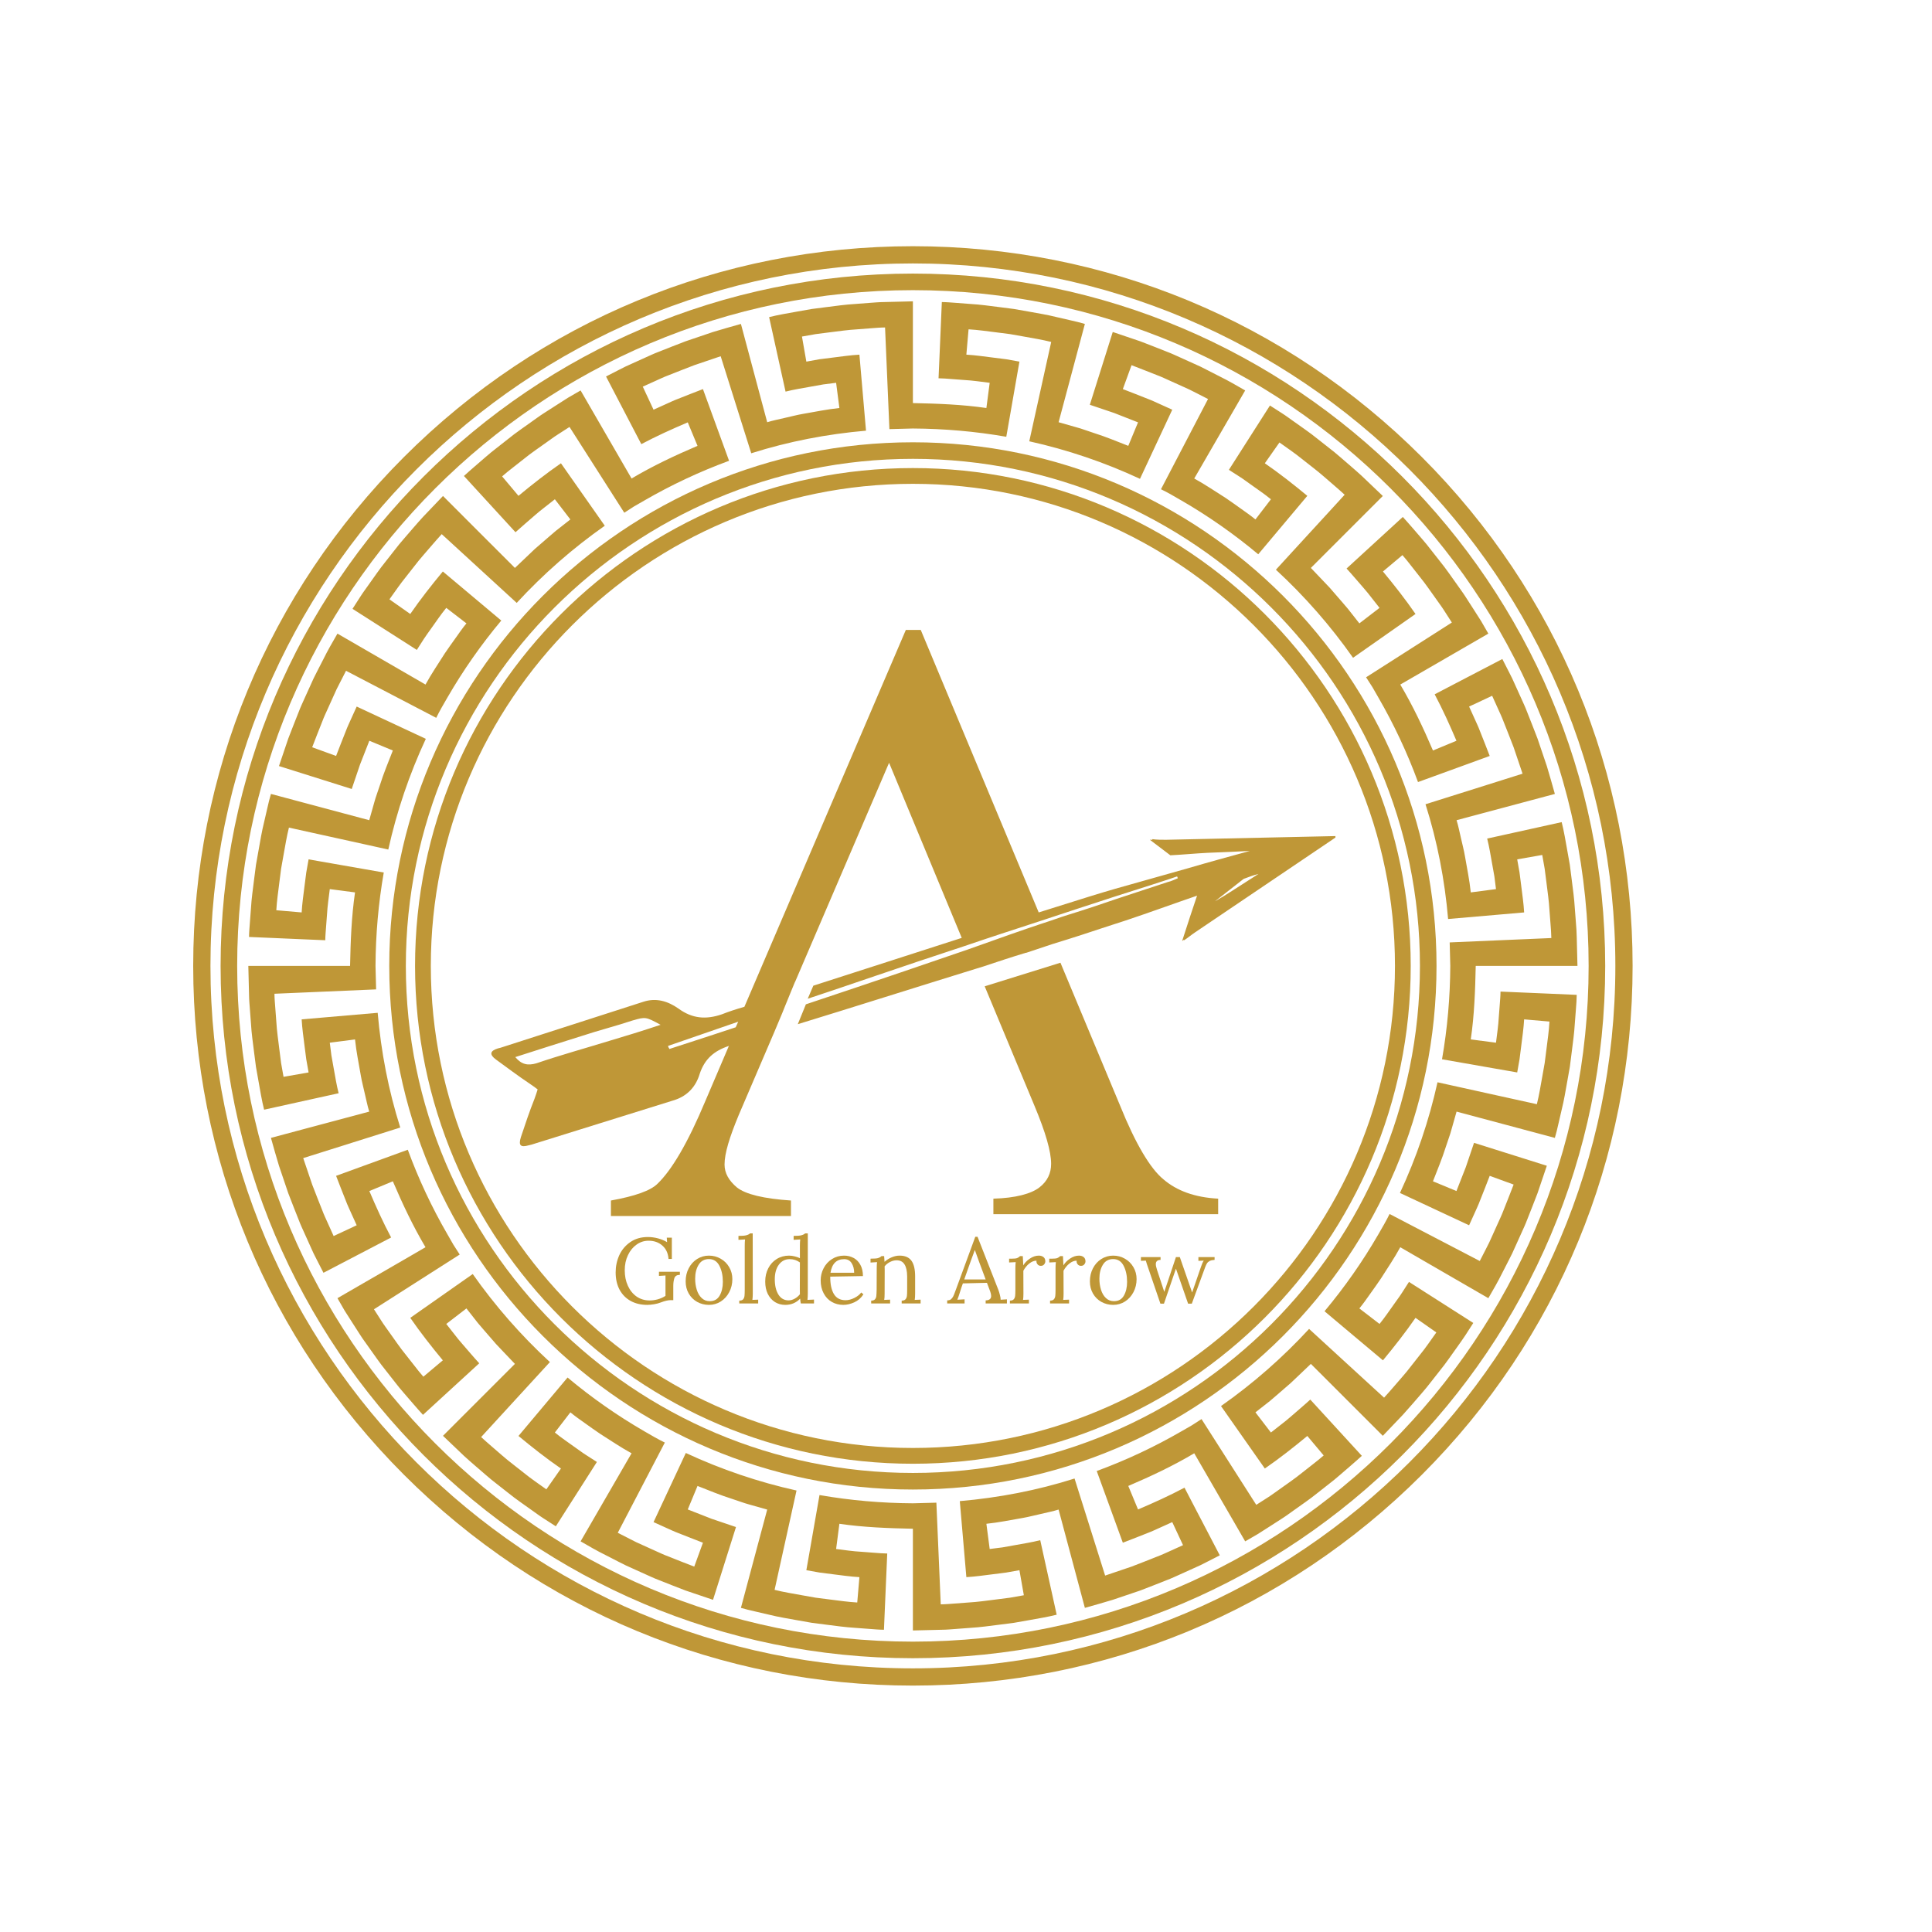
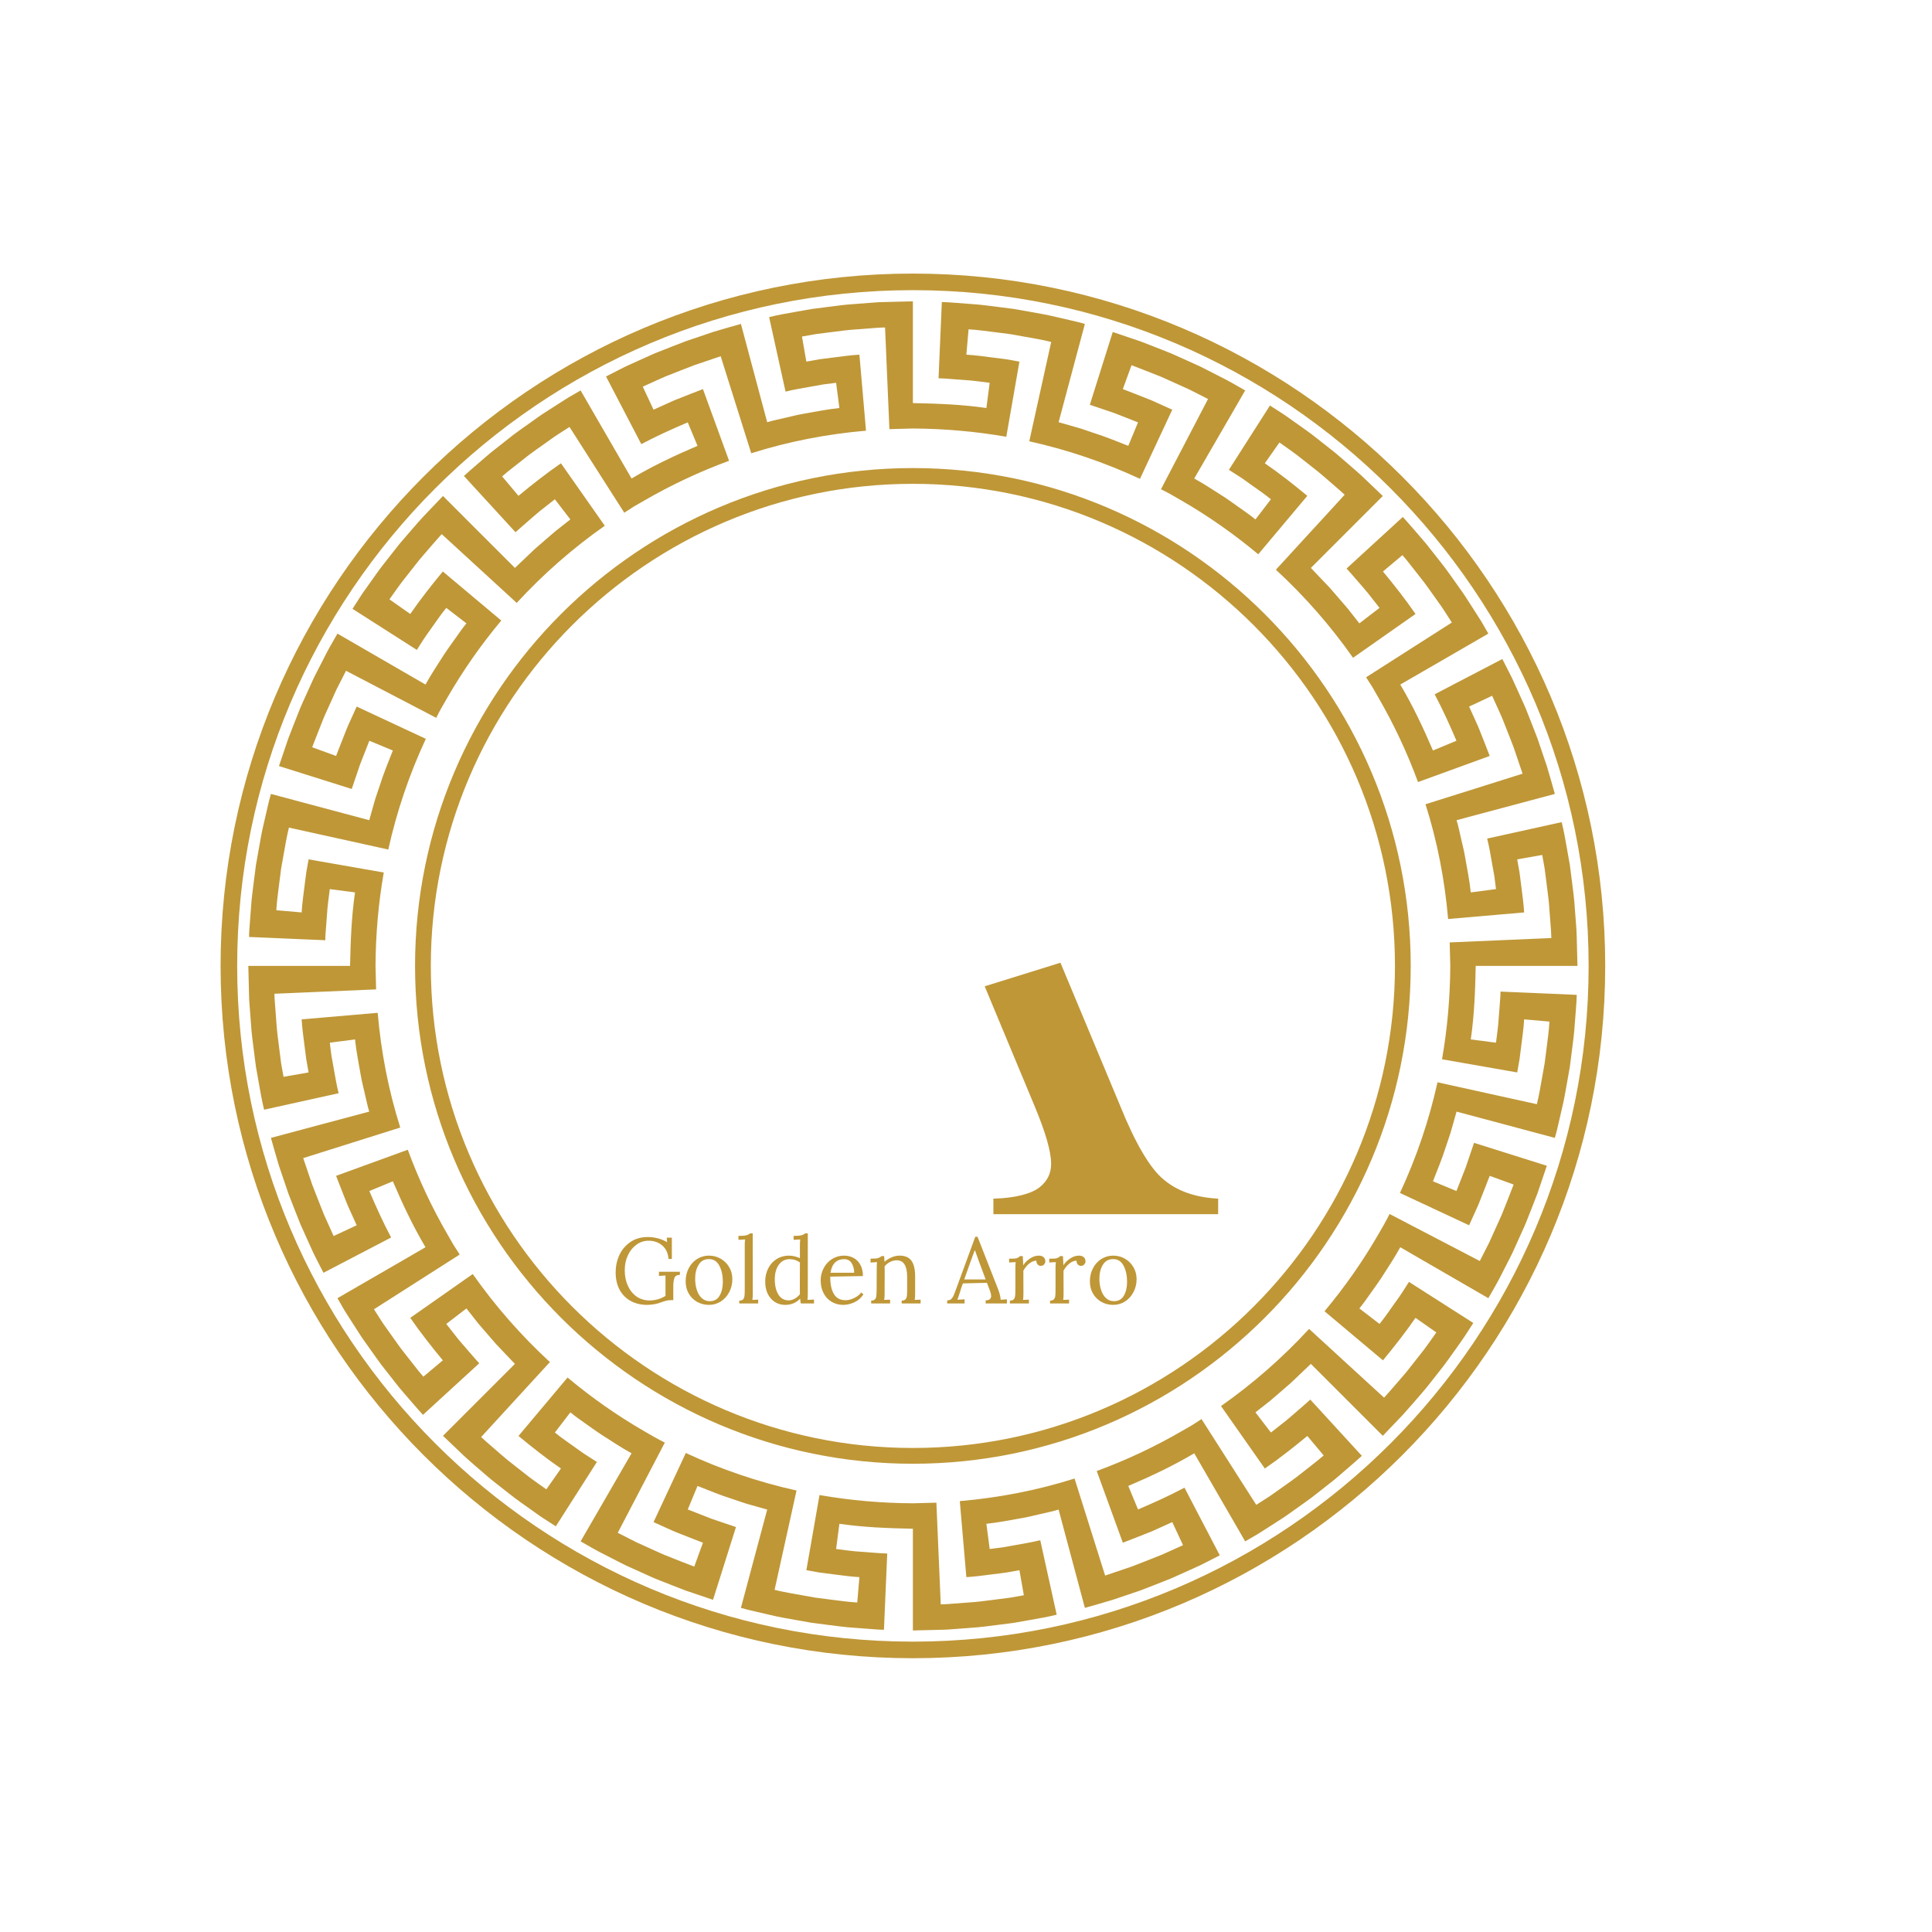
<svg xmlns="http://www.w3.org/2000/svg" width="500" zoomAndPan="magnify" viewBox="0 0 375 375" height="500" preserveAspectRatio="xMidYMid meet" version="1.0">
  <defs>
    <g />
    <clipPath id="52fbaa4a9e">
-       <path d="M 37.5 47.789 L 316.883 47.789 L 316.883 327.172 L 37.5 327.172 Z M 37.5 47.789 " clip-rule="nonzero" />
-     </clipPath>
+       </clipPath>
    <clipPath id="32881e933a">
      <path d="M 95 122.262 L 259.207 122.262 L 259.207 236.262 L 95 236.262 Z M 95 122.262 " clip-rule="nonzero" />
    </clipPath>
  </defs>
  <path fill="#bf9737" d="M 296.18 192.676 L 291.246 192.465 C 291.246 193.297 291.164 194.121 291.105 194.949 L 290.914 197.434 C 290.824 199.094 290.578 200.738 290.371 202.387 L 285.477 201.75 C 286.168 197.027 286.336 192.25 286.438 187.48 L 306.184 187.48 L 306.043 181.863 C 306.035 180.926 305.953 179.992 305.883 179.059 L 305.668 176.25 C 305.562 174.383 305.289 172.523 305.059 170.66 L 304.703 167.867 L 304.211 165.098 C 303.879 163.25 303.582 161.398 303.121 159.574 L 293.484 161.703 L 288.66 162.766 C 289.07 164.375 289.324 166.02 289.621 167.652 L 290.059 170.105 L 290.371 172.574 L 285.477 173.215 C 285.234 170.84 284.742 168.508 284.34 166.16 C 284.145 164.984 283.824 163.832 283.57 162.668 C 283.289 161.512 283.078 160.336 282.719 159.199 L 301.797 154.102 C 301.281 152.297 300.793 150.484 300.238 148.691 L 298.43 143.352 C 297.766 141.598 297.062 139.855 296.379 138.109 C 296.047 137.23 295.641 136.383 295.258 135.523 L 294.098 132.961 L 293.516 131.68 C 293.316 131.258 293.094 130.84 292.883 130.422 L 291.602 127.914 L 282.844 132.48 L 278.469 134.766 C 280.027 137.699 281.395 140.727 282.695 143.781 L 278.137 145.672 C 276.262 141.297 274.23 136.973 271.793 132.871 L 276.066 130.402 L 288.887 122.984 L 287.48 120.547 L 285.965 118.176 L 284.441 115.809 C 283.938 115.016 283.367 114.27 282.836 113.5 C 281.738 111.98 280.695 110.414 279.508 108.961 L 277.77 106.754 C 277.191 106.012 276.613 105.273 275.992 104.574 C 274.758 103.16 273.551 101.723 272.285 100.34 L 265.008 107.012 L 261.367 110.352 C 262.492 111.574 263.555 112.852 264.648 114.098 C 265.207 114.719 265.715 115.375 266.227 116.031 L 267.766 117.988 L 263.852 120.996 L 261.641 118.184 C 260.879 117.266 260.082 116.379 259.305 115.473 L 258.137 114.121 L 256.906 112.824 L 254.438 110.234 L 268.402 96.27 L 264.332 92.387 C 262.953 91.121 261.512 89.918 260.098 88.684 C 259.398 88.059 258.66 87.48 257.922 86.906 L 255.711 85.164 C 254.258 83.977 252.695 82.938 251.172 81.84 C 250.402 81.305 249.656 80.734 248.863 80.23 L 246.496 78.711 L 241.184 87.031 L 238.527 91.195 L 240.625 92.539 C 241.328 92.98 241.984 93.492 242.668 93.965 C 244.012 94.941 245.402 95.852 246.684 96.91 L 243.68 100.824 C 242.754 100.066 241.781 99.383 240.805 98.695 C 239.828 98.016 238.875 97.297 237.879 96.641 C 235.863 95.371 233.895 94.02 231.801 92.879 L 230.883 94.469 L 231.801 92.879 L 234.273 88.609 L 234.273 88.605 L 236.742 84.336 L 239.219 80.059 L 241.688 75.785 C 240.066 74.848 238.445 73.902 236.758 73.074 L 234.25 71.793 C 233.832 71.578 233.418 71.359 232.996 71.156 L 231.711 70.574 L 229.148 69.414 C 228.289 69.035 227.445 68.625 226.566 68.297 C 224.816 67.609 223.074 66.91 221.32 66.246 L 215.984 64.438 L 211.535 78.566 L 216.254 80.16 L 220.891 81.98 L 219 86.539 C 216.781 85.672 214.582 84.754 212.309 84.039 L 210.613 83.465 C 210.055 83.266 209.488 83.082 208.91 82.93 L 205.473 81.953 L 210.574 62.875 C 209.676 62.605 208.758 62.391 207.844 62.184 L 205.102 61.551 C 203.277 61.094 201.422 60.797 199.578 60.461 L 196.805 59.973 L 194.012 59.613 C 192.152 59.383 190.293 59.109 188.422 59.004 L 185.617 58.789 C 184.684 58.723 183.746 58.637 182.809 58.629 L 182.598 63.562 L 182.387 68.492 L 182.172 73.426 C 183.008 73.43 183.832 73.508 184.664 73.57 L 187.148 73.758 C 188.805 73.848 190.449 74.098 192.098 74.301 L 191.457 79.195 C 186.738 78.508 181.961 78.336 177.191 78.238 L 177.191 58.488 L 171.574 58.629 C 170.637 58.637 169.703 58.723 168.77 58.789 L 165.965 59.004 C 164.09 59.109 162.234 59.383 160.371 59.613 L 157.582 59.973 L 154.809 60.461 C 152.965 60.797 151.109 61.094 149.285 61.551 L 151.41 71.191 L 152.477 76.012 C 154.086 75.602 155.73 75.348 157.363 75.051 L 159.816 74.613 L 162.289 74.301 L 162.926 79.195 C 160.555 79.441 158.219 79.93 155.871 80.332 C 154.691 80.527 153.543 80.852 152.379 81.102 C 151.223 81.387 150.051 81.598 148.914 81.953 L 147.637 77.184 L 143.812 62.875 C 142.008 63.395 140.191 63.879 138.398 64.438 L 133.066 66.246 C 131.309 66.91 129.566 67.609 127.82 68.297 C 126.941 68.625 126.094 69.035 125.238 69.414 L 122.672 70.574 L 121.391 71.156 C 120.965 71.359 120.551 71.578 120.133 71.793 L 117.629 73.074 L 124.477 86.207 C 127.41 84.648 130.441 83.281 133.496 81.98 L 135.387 86.539 C 131.004 88.41 126.684 90.441 122.586 92.879 L 125.059 97.152 C 130.309 94.117 135.816 91.531 141.512 89.438 L 136.441 75.523 C 134.824 76.137 133.215 76.785 131.602 77.418 C 130.789 77.719 130.012 78.098 129.219 78.453 L 126.852 79.523 L 124.762 75.047 L 127.227 73.934 C 128.051 73.566 128.867 73.172 129.711 72.855 C 131.391 72.199 133.066 71.523 134.754 70.883 L 139.883 69.145 L 144.332 83.273 L 145.816 87.98 C 153.039 85.688 160.527 84.25 168.09 83.594 L 166.812 68.84 C 165.086 68.934 163.367 69.195 161.648 69.406 L 159.07 69.73 L 156.512 70.191 L 155.66 65.324 L 158.324 64.852 L 161.012 64.508 C 162.801 64.289 164.586 64.023 166.391 63.922 L 169.086 63.715 C 169.988 63.648 170.883 63.566 171.789 63.562 L 172.633 83.293 L 177.191 83.172 C 183.277 83.207 189.344 83.734 195.32 84.777 L 196.172 79.914 L 197.02 75.051 L 197.871 70.191 L 195.312 69.73 L 192.734 69.406 C 191.016 69.195 189.301 68.934 187.57 68.84 L 187.996 63.922 C 189.797 64.023 191.586 64.289 193.375 64.508 L 196.059 64.852 L 198.727 65.324 C 200.5 65.648 202.285 65.93 204.039 66.371 L 202.973 71.191 L 201.91 76.012 L 200.844 80.836 L 199.781 85.656 C 207.18 87.293 214.395 89.742 221.27 92.941 L 227.535 79.523 L 225.168 78.453 C 224.375 78.098 223.598 77.719 222.781 77.418 C 221.172 76.785 219.562 76.137 217.941 75.523 L 219.633 70.883 C 221.32 71.523 222.992 72.199 224.672 72.855 C 225.52 73.172 226.332 73.566 227.156 73.934 L 229.625 75.047 L 230.859 75.609 C 231.266 75.801 231.664 76.016 232.066 76.215 L 234.477 77.449 L 225.344 94.961 C 226.711 95.621 228.016 96.395 229.328 97.156 L 229.328 97.152 C 234.578 100.191 239.566 103.688 244.223 107.586 L 253.75 96.242 C 251.082 94.035 248.355 91.891 245.504 89.922 L 248.34 85.883 C 249.801 86.938 251.305 87.934 252.703 89.078 L 254.832 90.75 C 255.539 91.309 256.25 91.863 256.926 92.465 C 258.281 93.652 259.668 94.809 260.996 96.027 L 257.664 99.668 L 254.324 103.305 L 250.988 106.941 L 247.652 110.582 C 253.234 115.727 258.266 121.469 262.625 127.676 L 274.75 119.172 C 272.781 116.316 270.637 113.59 268.43 110.926 L 272.211 107.75 C 272.812 108.422 273.367 109.133 273.922 109.844 L 275.594 111.973 C 276.738 113.367 277.734 114.875 278.793 116.332 C 279.309 117.074 279.859 117.793 280.34 118.555 L 281.801 120.832 L 265.156 131.461 L 266.387 133.375 L 267.52 135.348 C 270.559 140.598 273.145 146.105 275.234 151.797 L 279.875 150.109 L 284.512 148.422 L 289.152 146.73 C 288.539 145.113 287.891 143.504 287.254 141.891 C 286.957 141.078 286.574 140.301 286.223 139.508 L 285.152 137.141 L 289.625 135.051 L 290.738 137.516 C 291.105 138.34 291.5 139.152 291.816 140 C 292.477 141.68 293.152 143.355 293.793 145.043 L 295.527 150.172 L 290.816 151.656 L 286.109 153.141 L 281.402 154.621 L 276.691 156.105 C 278.988 163.332 280.426 170.816 281.078 178.379 L 295.836 177.102 C 295.738 175.371 295.48 173.656 295.27 171.938 L 294.941 169.359 L 294.488 166.801 L 299.348 165.949 L 299.82 168.617 L 300.164 171.297 C 300.387 173.09 300.652 174.875 300.75 176.676 L 300.957 179.375 C 301.023 180.273 301.105 181.176 301.113 182.074 L 281.383 182.922 L 281.5 187.48 C 281.469 193.566 280.938 199.633 279.895 205.605 L 289.621 207.309 L 294.488 208.16 L 294.941 205.602 L 295.27 203.027 C 295.48 201.305 295.738 199.59 295.836 197.859 L 300.75 198.285 C 300.652 200.086 300.387 201.875 300.164 203.664 L 299.82 206.348 L 299.348 209.012 C 299.027 210.789 298.742 212.574 298.305 214.324 L 293.484 213.262 L 288.66 212.199 L 283.84 211.133 L 279.02 210.07 C 277.379 217.469 274.93 224.684 271.73 231.555 L 285.152 237.824 L 286.223 235.457 C 286.574 234.664 286.957 233.883 287.254 233.07 C 287.891 231.457 288.539 229.852 289.152 228.23 L 293.793 229.922 C 293.152 231.609 292.477 233.281 291.816 234.961 C 291.5 235.809 291.105 236.621 290.738 237.445 L 289.625 239.914 L 289.066 241.145 C 288.871 241.551 288.66 241.953 288.457 242.355 L 287.223 244.762 L 269.715 235.633 C 269.051 237 268.277 238.301 267.52 239.617 C 264.48 244.867 260.984 249.855 257.09 254.512 L 260.867 257.688 L 268.43 264.039 C 270.637 261.371 272.781 258.645 274.75 255.793 L 278.793 258.625 C 277.734 260.09 276.738 261.598 275.594 262.992 L 273.922 265.117 C 273.367 265.832 272.812 266.543 272.211 267.215 C 271.023 268.57 269.867 269.957 268.648 271.285 L 261.367 264.613 L 254.094 257.941 C 248.949 263.523 243.207 268.555 236.996 272.914 L 245.504 285.039 C 248.355 283.074 251.082 280.926 253.75 278.719 L 256.926 282.5 C 256.25 283.102 255.539 283.652 254.832 284.211 L 252.703 285.883 C 251.305 287.027 249.801 288.023 248.34 289.082 C 247.598 289.594 246.883 290.145 246.121 290.629 L 243.84 292.09 L 233.215 275.445 L 231.301 276.676 L 229.328 277.809 L 231.754 282.008 L 229.328 277.809 C 224.078 280.848 218.566 283.434 212.875 285.523 L 216.254 294.801 L 217.941 299.441 C 219.562 298.828 221.172 298.176 222.781 297.547 C 223.598 297.242 224.375 296.863 225.168 296.512 L 227.535 295.441 L 229.625 299.914 L 227.156 301.031 C 226.332 301.398 225.52 301.789 224.672 302.102 C 222.992 302.766 221.32 303.441 219.633 304.078 L 214.504 305.816 L 208.57 286.98 C 201.344 289.277 193.855 290.711 186.297 291.367 L 187.57 306.121 C 189.301 306.027 191.016 305.77 192.734 305.559 L 195.312 305.23 L 197.871 304.773 L 198.727 309.637 L 196.059 310.109 L 193.375 310.453 C 191.586 310.676 189.797 310.941 187.996 311.043 L 185.301 311.246 C 184.398 311.312 183.5 311.395 182.598 311.402 L 181.75 291.668 L 177.191 291.789 C 171.109 291.758 165.043 291.23 159.066 290.188 L 158.215 295.047 L 157.367 299.91 L 156.512 304.773 L 159.07 305.23 L 161.648 305.559 C 163.367 305.77 165.082 306.027 166.812 306.121 L 166.391 311.043 C 164.586 310.941 162.801 310.676 161.012 310.453 L 158.324 310.109 L 155.66 309.637 C 153.887 309.312 152.102 309.031 150.348 308.59 L 151.41 303.77 L 152.477 298.949 L 154.605 289.309 C 147.207 287.668 139.992 285.219 133.117 282.023 L 126.852 295.441 L 129.219 296.512 C 130.012 296.863 130.789 297.242 131.602 297.547 C 133.215 298.176 134.824 298.828 136.441 299.441 L 134.754 304.078 C 133.066 303.441 131.391 302.766 129.711 302.102 C 128.867 301.789 128.051 301.398 127.227 301.031 L 124.762 299.914 L 123.527 299.355 C 123.121 299.16 122.723 298.949 122.32 298.746 L 119.91 297.512 L 129.043 280 C 127.676 279.34 126.371 278.566 125.059 277.809 C 119.809 274.77 114.82 271.277 110.164 267.375 L 100.637 278.719 C 103.305 280.926 106.027 283.074 108.879 285.039 L 106.047 289.082 C 104.586 288.023 103.078 287.027 101.684 285.883 L 99.555 284.211 C 98.848 283.652 98.133 283.102 97.461 282.5 C 96.102 281.309 94.719 280.156 93.387 278.934 L 100.059 271.656 L 103.398 268.016 L 106.734 264.379 C 101.152 259.234 96.121 253.496 91.758 247.289 L 79.633 255.793 C 81.602 258.645 83.746 261.371 85.953 264.039 L 82.176 267.215 C 81.574 266.543 81.02 265.832 80.465 265.117 L 78.793 262.992 C 77.648 261.598 76.648 260.09 75.59 258.625 C 75.078 257.887 74.527 257.172 74.047 256.406 L 72.586 254.129 L 89.23 243.504 L 88 241.59 L 86.867 239.617 C 83.824 234.367 81.242 228.859 79.152 223.164 L 74.512 224.855 L 69.871 226.543 L 65.234 228.23 C 65.848 229.852 66.496 231.457 67.129 233.07 C 67.43 233.883 67.809 234.664 68.16 235.457 L 69.234 237.824 L 64.758 239.914 L 63.645 237.445 C 63.277 236.621 62.883 235.809 62.57 234.961 C 61.91 233.281 61.23 231.609 60.594 229.922 L 58.855 224.789 L 77.691 218.855 C 75.398 211.633 73.961 204.145 73.309 196.586 L 58.551 197.859 C 58.645 199.59 58.902 201.305 59.113 203.027 L 59.445 205.602 L 59.898 208.16 L 55.035 209.012 L 54.562 206.348 L 54.219 203.664 C 54 201.875 53.734 200.086 53.633 198.285 L 53.43 195.586 C 53.363 194.688 53.277 193.789 53.273 192.887 L 73.004 192.039 L 72.887 187.48 C 72.918 181.398 73.445 175.332 74.488 169.355 L 59.898 166.801 L 59.445 169.359 L 59.113 171.938 C 58.902 173.656 58.645 175.371 58.551 177.102 L 53.633 176.676 C 53.734 174.875 54 173.09 54.219 171.297 L 54.562 168.617 L 55.035 165.949 C 55.359 164.172 55.641 162.391 56.082 160.637 L 60.902 161.703 L 65.727 162.766 L 70.547 163.828 L 75.367 164.895 C 77.004 157.496 79.453 150.277 82.652 143.406 L 69.234 137.141 L 68.16 139.508 C 67.809 140.301 67.43 141.078 67.129 141.891 C 66.496 143.504 65.848 145.113 65.234 146.73 L 60.594 145.043 C 61.23 143.355 61.91 141.68 62.57 140 C 62.883 139.152 63.277 138.34 63.645 137.516 L 64.758 135.051 L 65.316 133.816 C 65.516 133.41 65.727 133.012 65.93 132.609 L 67.164 130.199 L 84.672 139.332 C 85.332 137.965 86.109 136.66 86.867 135.348 C 89.906 130.094 93.398 125.105 97.297 120.449 L 93.516 117.273 L 89.738 114.102 L 85.953 110.926 C 83.746 113.59 81.602 116.316 79.633 119.172 L 75.59 116.332 C 76.648 114.875 77.648 113.367 78.793 111.973 L 80.465 109.844 C 81.02 109.133 81.574 108.422 82.176 107.75 C 83.363 106.391 84.52 105.004 85.738 103.676 L 89.379 107.012 L 93.02 110.352 L 100.293 117.023 C 105.438 111.438 111.18 106.406 117.387 102.047 L 108.879 89.922 C 106.027 91.891 103.305 94.035 100.637 96.242 L 97.461 92.465 C 98.133 91.863 98.848 91.309 99.555 90.75 L 101.684 89.078 C 103.078 87.934 104.586 86.938 106.047 85.883 C 106.789 85.367 107.504 84.816 108.266 84.336 L 110.543 82.871 L 121.172 99.52 L 123.086 98.285 L 125.059 97.156 L 122.586 92.879 L 120.113 88.609 L 120.113 88.605 L 117.641 84.336 L 112.695 75.785 L 110.258 77.195 L 107.887 78.711 L 105.52 80.23 C 104.727 80.734 103.98 81.305 103.211 81.84 C 101.691 82.938 100.129 83.977 98.676 85.164 L 96.461 86.906 C 95.727 87.48 94.984 88.059 94.285 88.684 C 92.875 89.918 91.434 91.121 90.051 92.387 L 96.723 99.668 L 100.059 103.305 C 101.285 102.184 102.562 101.121 103.812 100.023 C 104.426 99.469 105.086 98.961 105.738 98.449 L 107.699 96.91 L 110.707 100.824 L 107.895 103.031 C 106.98 103.797 106.09 104.59 105.184 105.367 L 103.832 106.535 L 102.535 107.77 L 99.945 110.234 L 96.453 106.742 L 92.961 103.254 L 85.984 96.27 L 82.098 100.34 C 80.832 101.723 79.629 103.16 78.395 104.574 C 77.77 105.273 77.191 106.012 76.613 106.754 L 74.879 108.961 C 73.691 110.414 72.648 111.98 71.551 113.5 C 71.016 114.27 70.445 115.016 69.945 115.809 L 68.422 118.176 L 72.586 120.832 L 80.906 126.148 L 82.25 124.047 C 82.695 123.348 83.203 122.688 83.676 122.008 C 84.652 120.66 85.562 119.27 86.621 117.988 L 90.535 120.996 C 89.777 121.918 89.094 122.895 88.41 123.871 C 87.727 124.848 87.008 125.797 86.352 126.797 C 85.082 128.812 83.734 130.777 82.59 132.871 L 78.32 130.402 L 65.5 122.984 C 64.562 124.609 63.613 126.23 62.785 127.914 L 61.5 130.422 C 61.293 130.84 61.07 131.258 60.867 131.68 L 59.125 135.523 C 58.746 136.383 58.336 137.23 58.008 138.109 C 57.324 139.855 56.617 141.598 55.953 143.352 L 54.148 148.691 L 58.855 150.172 L 63.566 151.656 L 68.273 153.141 L 69.871 148.422 L 71.688 143.781 L 76.25 145.672 C 75.383 147.895 74.461 150.09 73.75 152.367 L 73.176 154.059 C 72.98 154.621 72.793 155.184 72.641 155.762 L 71.668 159.199 L 66.898 157.926 L 62.125 156.648 L 57.355 155.375 L 52.59 154.102 C 52.316 155 52.102 155.914 51.895 156.828 L 51.262 159.574 C 50.805 161.398 50.508 163.25 50.176 165.098 L 49.684 167.867 L 49.324 170.66 C 49.098 172.523 48.82 174.383 48.715 176.25 L 48.504 179.059 C 48.434 179.992 48.348 180.926 48.34 181.863 L 53.273 182.074 L 58.203 182.289 L 63.137 182.5 C 63.141 181.668 63.223 180.84 63.281 180.012 L 63.469 177.527 C 63.559 175.867 63.809 174.227 64.012 172.574 L 68.91 173.215 C 68.219 177.934 68.047 182.715 67.949 187.48 L 48.199 187.48 L 48.34 193.102 C 48.348 194.039 48.434 194.969 48.504 195.906 L 48.715 198.711 C 48.82 200.582 49.098 202.441 49.324 204.301 L 49.684 207.09 L 50.176 209.863 C 50.508 211.711 50.805 213.566 51.262 215.391 L 60.902 213.262 L 65.727 212.199 C 65.316 210.586 65.062 208.945 64.762 207.309 L 64.324 204.855 L 64.012 202.387 L 68.91 201.75 C 69.152 204.121 69.641 206.457 70.043 208.805 C 70.238 209.98 70.562 211.129 70.812 212.293 C 71.098 213.449 71.309 214.625 71.668 215.762 L 66.898 217.039 L 62.125 218.312 L 57.355 219.586 L 52.59 220.863 C 53.105 222.664 53.59 224.48 54.148 226.273 L 55.953 231.609 C 56.617 233.363 57.324 235.105 58.008 236.852 C 58.336 237.734 58.746 238.578 59.125 239.434 L 60.285 242.004 L 60.867 243.285 C 61.07 243.707 61.293 244.121 61.504 244.543 L 62.785 247.047 L 75.918 240.195 C 74.355 237.266 72.992 234.234 71.688 231.18 L 76.25 229.289 C 78.125 233.668 80.156 237.988 82.59 242.086 L 78.32 244.562 L 74.047 247.035 L 69.773 249.504 L 65.5 251.977 L 66.906 254.414 L 68.422 256.785 L 69.945 259.156 C 70.445 259.945 71.016 260.691 71.551 261.461 C 72.648 262.98 73.691 264.547 74.879 266 L 76.613 268.211 C 77.191 268.949 77.77 269.691 78.395 270.387 C 79.629 271.801 80.832 273.238 82.098 274.621 L 93.02 264.613 C 91.895 263.391 90.832 262.113 89.738 260.863 C 89.18 260.246 88.672 259.59 88.16 258.934 L 86.621 256.977 L 90.535 253.965 L 92.742 256.777 C 93.508 257.695 94.301 258.582 95.078 259.488 L 96.25 260.84 L 97.477 262.141 L 99.945 264.73 L 89.473 275.199 L 85.984 278.691 L 90.051 282.574 C 91.434 283.844 92.875 285.043 94.285 286.277 C 94.984 286.906 95.727 287.48 96.461 288.059 L 98.676 289.797 C 100.129 290.984 101.691 292.023 103.211 293.121 C 103.98 293.656 104.727 294.23 105.52 294.73 L 107.887 296.254 L 110.543 292.09 L 113.199 287.93 L 115.855 283.766 L 113.762 282.422 C 113.055 281.98 112.398 281.473 111.715 281 C 110.375 280.023 108.984 279.109 107.699 278.051 L 110.707 274.137 C 111.629 274.898 112.605 275.578 113.578 276.266 C 114.559 276.949 115.512 277.668 116.508 278.32 C 118.523 279.59 120.492 280.941 122.586 282.082 L 112.695 299.176 C 114.32 300.113 115.941 301.059 117.629 301.887 L 120.133 303.172 C 120.551 303.383 120.965 303.602 121.391 303.805 L 122.672 304.387 L 125.238 305.547 C 126.094 305.926 126.941 306.336 127.82 306.664 C 129.566 307.352 131.309 308.055 133.066 308.719 L 138.398 310.523 L 139.883 305.816 L 142.852 296.398 L 138.133 294.801 L 133.496 292.984 L 135.387 288.422 C 137.602 289.289 139.805 290.211 142.078 290.926 L 143.77 291.5 C 144.332 291.695 144.898 291.879 145.473 292.035 L 148.914 293.008 L 147.637 297.777 L 143.812 312.086 C 144.711 312.355 145.625 312.57 146.543 312.777 L 149.285 313.414 C 151.109 313.871 152.965 314.164 154.809 314.5 L 157.582 314.988 L 160.371 315.348 C 162.234 315.578 164.09 315.852 165.965 315.961 L 168.77 316.172 C 169.703 316.242 170.637 316.328 171.574 316.336 L 172.211 301.535 C 171.379 301.531 170.555 301.453 169.723 301.391 L 167.238 301.203 C 165.578 301.117 163.934 300.863 162.289 300.66 L 162.926 295.766 C 167.645 296.457 172.422 296.629 177.191 296.727 L 177.191 316.473 L 182.809 316.336 C 183.746 316.328 184.684 316.242 185.617 316.172 L 188.422 315.961 C 190.293 315.852 192.152 315.578 194.012 315.348 L 196.805 314.988 L 199.578 314.5 C 201.422 314.164 203.277 313.871 205.102 313.414 L 204.039 308.59 L 202.973 303.77 L 201.91 298.949 C 200.297 299.359 198.656 299.613 197.02 299.91 L 194.57 300.348 L 192.098 300.66 L 191.457 295.766 C 193.832 295.523 196.168 295.035 198.516 294.633 C 199.691 294.434 200.84 294.109 202.004 293.863 C 203.16 293.578 204.336 293.363 205.473 293.008 L 210.574 312.086 C 212.379 311.566 214.191 311.082 215.984 310.523 L 221.32 308.719 C 223.074 308.055 224.816 307.352 226.566 306.664 C 227.445 306.336 228.289 305.926 229.148 305.547 L 232.996 303.805 C 233.418 303.602 233.832 303.383 234.25 303.172 L 236.758 301.887 L 234.477 297.512 L 232.191 293.137 L 229.91 288.754 C 226.977 290.316 223.945 291.684 220.891 292.984 L 219 288.422 C 223.379 286.551 227.703 284.52 231.801 282.082 L 234.273 286.355 L 236.742 290.629 L 239.219 294.902 L 241.688 299.176 L 244.125 297.766 L 246.496 296.254 L 248.863 294.73 C 249.656 294.23 250.402 293.656 251.172 293.121 C 252.695 292.023 254.258 290.984 255.711 289.797 L 257.922 288.059 C 258.66 287.48 259.398 286.906 260.098 286.277 C 261.512 285.043 262.953 283.844 264.332 282.574 L 260.996 278.934 L 257.664 275.297 L 254.324 271.656 C 253.102 272.781 251.82 273.84 250.574 274.938 C 249.957 275.496 249.301 276.004 248.645 276.512 L 246.684 278.051 L 243.68 274.137 L 246.492 271.93 C 247.406 271.168 248.297 270.371 249.199 269.598 L 250.551 268.426 L 251.848 267.195 L 254.438 264.73 L 257.93 268.219 L 261.422 271.711 L 264.914 275.199 L 268.402 278.691 L 272.285 274.621 C 273.551 273.238 274.758 271.801 275.992 270.387 C 276.613 269.691 277.191 268.949 277.77 268.211 L 279.508 266 C 280.695 264.547 281.738 262.98 282.836 261.461 C 283.367 260.691 283.938 259.945 284.441 259.156 L 285.965 256.785 L 281.801 254.129 L 273.48 248.816 L 272.133 250.914 C 271.691 251.617 271.18 252.273 270.707 252.957 C 269.734 254.301 268.82 255.691 267.766 256.977 L 263.852 253.965 C 264.605 253.047 265.289 252.066 265.977 251.094 C 266.66 250.117 267.379 249.164 268.031 248.168 C 269.305 246.152 270.652 244.184 271.793 242.086 L 276.066 244.562 L 280.34 247.035 L 288.887 251.977 C 289.824 250.352 290.773 248.734 291.602 247.047 L 292.883 244.543 C 293.094 244.121 293.316 243.707 293.516 243.285 L 294.098 242.004 L 295.258 239.434 C 295.641 238.578 296.047 237.734 296.379 236.852 C 297.062 235.105 297.766 233.363 298.43 231.609 L 300.238 226.273 L 286.109 221.824 L 284.512 226.543 L 282.695 231.18 L 278.137 229.289 C 279 227.07 279.922 224.871 280.637 222.598 L 281.207 220.906 C 281.406 220.344 281.594 219.777 281.742 219.199 L 282.719 215.762 L 301.797 220.863 C 302.07 219.961 302.281 219.051 302.488 218.133 L 303.121 215.391 C 303.582 213.566 303.879 211.711 304.211 209.863 L 304.703 207.09 L 305.059 204.301 C 305.289 202.441 305.562 200.582 305.668 198.711 L 305.883 195.906 C 305.953 194.969 306.035 194.039 306.043 193.102 L 301.113 192.887 L 296.18 192.676 " fill-opacity="1" fill-rule="nonzero" />
-   <path fill="#bf9737" d="M 177.191 89.062 C 231.461 89.062 275.609 133.215 275.609 187.48 C 275.609 241.75 231.461 285.898 177.191 285.898 C 122.926 285.898 78.773 241.75 78.773 187.48 C 78.773 133.215 122.926 89.062 177.191 89.062 Z M 75.555 187.48 C 75.555 243.523 121.148 289.117 177.191 289.117 C 233.234 289.117 278.828 243.523 278.828 187.48 C 278.828 131.441 233.234 85.848 177.191 85.848 C 121.148 85.848 75.555 131.441 75.555 187.48 " fill-opacity="1" fill-rule="nonzero" />
  <path fill="#bf9737" d="M 177.191 93.91 C 228.789 93.91 270.762 135.887 270.762 187.48 C 270.762 239.074 228.789 281.051 177.191 281.051 C 125.598 281.051 83.621 239.074 83.621 187.48 C 83.621 135.887 125.598 93.91 177.191 93.91 Z M 177.191 284.113 C 230.477 284.113 273.82 240.762 273.82 187.48 C 273.82 134.199 230.477 90.852 177.191 90.852 C 123.91 90.852 80.562 134.199 80.562 187.48 C 80.562 240.762 123.91 284.113 177.191 284.113 " fill-opacity="1" fill-rule="nonzero" />
  <path fill="#bf9737" d="M 177.191 318.641 C 104.871 318.641 46.035 259.805 46.035 187.48 C 46.035 115.16 104.871 56.32 177.191 56.32 C 249.512 56.32 308.352 115.16 308.352 187.48 C 308.352 259.805 249.512 318.641 177.191 318.641 Z M 177.191 53.102 C 103.098 53.102 42.816 113.383 42.816 187.48 C 42.816 261.578 103.098 321.859 177.191 321.859 C 251.289 321.859 311.57 261.578 311.57 187.48 C 311.57 113.383 251.289 53.102 177.191 53.102 " fill-opacity="1" fill-rule="nonzero" />
  <g clip-path="url(#52fbaa4a9e)">
    <path fill="#bf9737" d="M 177.191 323.828 C 102.012 323.828 40.848 262.664 40.848 187.48 C 40.848 112.297 102.012 51.133 177.191 51.133 C 252.375 51.133 313.539 112.297 313.539 187.48 C 313.539 262.664 252.375 323.828 177.191 323.828 Z M 275.973 88.703 C 249.586 62.316 214.504 47.789 177.191 47.789 C 139.879 47.789 104.801 62.316 78.414 88.703 C 52.031 115.09 37.5 150.168 37.5 187.48 C 37.5 224.793 52.031 259.875 78.414 286.258 C 104.801 312.645 139.879 327.172 177.191 327.172 C 214.504 327.172 249.586 312.645 275.973 286.258 C 302.355 259.875 316.887 224.793 316.887 187.48 C 316.887 150.168 302.355 115.09 275.973 88.703 " fill-opacity="1" fill-rule="nonzero" />
  </g>
  <path fill="#bf9737" d="M 217.402 214.582 L 205.832 186.863 L 191.129 191.441 L 200.77 214.582 C 202.941 219.766 204.023 223.5 204.023 225.91 C 204.023 227.719 203.301 229.285 201.734 230.488 C 200.168 231.695 197.156 232.539 192.816 232.66 L 192.816 235.672 L 236.445 235.672 L 236.445 232.66 C 231.863 232.418 228.371 231.094 225.84 228.922 C 223.309 226.875 220.414 222.055 217.402 214.582 Z M 217.402 214.582 " fill-opacity="1" fill-rule="nonzero" />
  <g clip-path="url(#32881e933a)">
-     <path fill="#bf9737" d="M 198.723 185.055 C 198.844 185.055 198.965 184.934 199.203 184.934 C 199.566 184.812 199.926 184.691 200.289 184.574 L 204.266 183.246 C 208.605 181.922 211.859 180.836 213.668 180.234 C 215.234 179.75 216.922 179.148 218.488 178.668 C 223.188 177.102 227.766 175.414 232.348 173.848 L 231.02 177.824 L 229.453 182.645 L 229.816 182.402 L 229.816 182.523 C 230.539 182.043 231.262 181.438 231.984 180.957 L 259.465 162.398 L 259.344 162.398 L 259.465 162.277 L 226.32 163 C 225.477 163 224.512 163 223.668 162.879 L 223.668 163 L 223.188 163 L 227.164 166.012 C 229.574 165.891 231.984 165.652 234.395 165.531 C 237.41 165.41 240.422 165.289 242.59 165.168 C 238.613 166.254 234.637 167.34 230.539 168.543 C 225.84 169.867 221.137 171.195 216.438 172.52 C 214.75 173.004 213.184 173.484 211.617 173.965 C 209.688 174.57 206.195 175.652 201.613 177.102 L 178.715 122.266 L 175.824 122.266 L 144.488 195.418 C 142.801 195.902 141.355 196.383 140.148 196.867 C 137.016 197.949 134.363 197.707 131.715 195.781 C 129.664 194.336 127.375 193.609 124.844 194.453 C 115.562 197.469 106.406 200.359 97.125 203.375 C 97.004 203.375 96.762 203.492 96.645 203.492 C 95.074 203.977 94.957 204.699 96.281 205.664 C 98.449 207.23 100.5 208.797 102.668 210.242 C 103.391 210.727 103.875 211.086 104.355 211.449 C 104.234 211.93 103.996 212.531 103.754 213.254 C 102.789 215.668 101.945 218.195 101.102 220.727 C 100.621 222.293 100.98 222.777 102.668 222.293 C 102.789 222.293 103.031 222.176 103.152 222.176 C 112.43 219.281 121.711 216.391 130.992 213.496 C 133.52 212.652 135.09 210.844 135.812 208.434 C 136.777 205.543 138.582 203.977 141.477 203.012 L 136.895 213.738 C 133.52 221.812 130.387 227.117 127.617 229.766 C 126.289 231.094 123.277 232.176 118.578 233.02 L 118.578 236.035 L 153.527 236.035 L 153.527 233.02 C 148.227 232.66 144.73 231.816 143.043 230.488 C 141.477 229.164 140.633 227.719 140.633 226.031 C 140.633 223.863 141.598 220.727 143.402 216.391 L 150.273 200.359 L 151.84 196.625 L 152.324 195.418 L 153.406 192.77 L 154.25 190.719 L 154.371 190.477 L 172.57 148.055 L 186.672 182.043 C 177.27 185.055 166.906 188.43 157.867 191.32 L 156.781 193.852 C 164.133 191.441 174.379 187.828 187.273 183.609 C 191.852 182.043 196.672 180.477 201.855 178.789 C 206.555 177.223 211.375 175.652 216.559 173.965 C 222.223 172.16 226.441 170.832 228.488 170.109 C 228.488 170.23 228.609 170.352 228.609 170.473 C 228.008 170.711 227.285 171.074 226.684 171.195 C 223.43 172.281 220.055 173.363 216.801 174.449 C 213.668 175.535 210.414 176.617 207.277 177.582 C 205.711 178.062 204.145 178.668 202.219 179.27 C 198.602 180.477 194.141 182.043 187.754 184.332 C 180.402 186.863 170.52 190.238 156.422 194.938 L 154.852 198.793 C 165.098 195.66 177.992 191.562 189.32 188.066 L 190.887 187.586 C 193.781 186.621 196.312 185.777 198.723 185.055 Z M 241.387 170.594 C 242.352 170.23 243.312 169.867 244.277 169.629 C 242.352 170.832 239.82 172.52 237.289 174.086 C 236.805 174.328 236.324 174.691 235.84 174.93 Z M 118.215 202.047 C 113.516 203.492 108.695 204.82 104.113 206.387 C 102.426 206.867 101.223 206.629 100.016 205.18 C 104.477 203.734 108.695 202.41 112.914 201.082 C 116.168 200 119.543 199.156 122.797 198.07 C 125.328 197.348 125.328 197.348 128.219 198.914 C 124.602 200.121 121.469 201.082 118.215 202.047 Z M 129.906 203.613 C 129.906 203.492 129.906 203.492 129.785 203.375 C 129.785 203.254 129.664 203.133 129.664 203.012 C 134.246 201.445 138.703 199.879 143.285 198.312 L 142.801 199.395 C 136.656 201.445 132.074 202.891 129.906 203.613 Z M 129.906 203.613 " fill-opacity="1" fill-rule="nonzero" />
-   </g>
+     </g>
  <g fill="#bf9737" fill-opacity="1">
    <g transform="translate(118.654, 252.996)">
      <g>
        <path d="M 6.969 0.281 C 5.77 0.281 4.707 0.031 3.781 -0.469 C 2.852 -0.977 2.129 -1.707 1.609 -2.656 C 1.098 -3.613 0.844 -4.738 0.844 -6.031 C 0.844 -7.207 1.078 -8.316 1.547 -9.359 C 2.023 -10.398 2.738 -11.25 3.688 -11.906 C 4.633 -12.562 5.773 -12.891 7.109 -12.891 C 7.754 -12.891 8.41 -12.801 9.078 -12.625 C 9.742 -12.445 10.328 -12.203 10.828 -11.891 L 10.766 -12.766 L 11.75 -12.766 L 11.75 -8.641 L 11.109 -8.641 C 11.023 -9.742 10.625 -10.609 9.906 -11.234 C 9.195 -11.859 8.305 -12.172 7.234 -12.172 C 6.379 -12.172 5.602 -11.922 4.906 -11.422 C 4.207 -10.93 3.648 -10.25 3.234 -9.375 C 2.816 -8.508 2.609 -7.531 2.609 -6.438 C 2.609 -5.312 2.812 -4.305 3.219 -3.422 C 3.625 -2.535 4.191 -1.836 4.922 -1.328 C 5.66 -0.828 6.5 -0.578 7.438 -0.578 C 7.945 -0.578 8.473 -0.648 9.016 -0.797 C 9.566 -0.953 10.066 -1.176 10.516 -1.469 L 10.516 -5.422 L 9.25 -5.344 L 9.25 -6.141 L 13.312 -6.141 L 13.312 -5.547 C 12.738 -5.547 12.379 -5.328 12.234 -4.891 C 12.098 -4.453 12.031 -3.957 12.031 -3.406 L 12.031 -0.641 L 11.531 -0.641 C 11.031 -0.641 10.383 -0.488 9.594 -0.188 C 9.227 -0.039 8.801 0.07 8.312 0.156 C 7.82 0.238 7.375 0.281 6.969 0.281 Z M 6.969 0.281 " />
      </g>
    </g>
  </g>
  <g fill="#bf9737" fill-opacity="1">
    <g transform="translate(132.352, 252.996)">
      <g>
        <path d="M 5.25 0.281 C 4.426 0.281 3.664 0.086 2.969 -0.297 C 2.281 -0.68 1.734 -1.223 1.328 -1.922 C 0.93 -2.617 0.734 -3.406 0.734 -4.281 C 0.734 -5.219 0.93 -6.066 1.328 -6.828 C 1.723 -7.586 2.266 -8.188 2.953 -8.625 C 3.648 -9.062 4.414 -9.281 5.25 -9.281 C 6.082 -9.281 6.848 -9.078 7.547 -8.672 C 8.242 -8.273 8.789 -7.727 9.188 -7.031 C 9.594 -6.344 9.797 -5.57 9.797 -4.719 C 9.797 -3.801 9.594 -2.957 9.188 -2.188 C 8.789 -1.426 8.242 -0.82 7.547 -0.375 C 6.859 0.062 6.094 0.281 5.25 0.281 Z M 5.406 -0.438 C 6.281 -0.438 6.922 -0.797 7.328 -1.516 C 7.742 -2.234 7.953 -3.125 7.953 -4.188 C 7.953 -5.406 7.727 -6.445 7.281 -7.312 C 6.832 -8.176 6.156 -8.609 5.25 -8.609 C 4.363 -8.609 3.695 -8.238 3.25 -7.5 C 2.801 -6.77 2.578 -5.875 2.578 -4.812 C 2.578 -4.039 2.68 -3.32 2.891 -2.656 C 3.098 -1.988 3.414 -1.453 3.844 -1.047 C 4.27 -0.641 4.789 -0.438 5.406 -0.438 Z M 5.406 -0.438 " />
      </g>
    </g>
  </g>
  <g fill="#bf9737" fill-opacity="1">
    <g transform="translate(142.882, 252.996)">
      <g>
        <path d="M 0.609 -0.547 C 0.961 -0.547 1.211 -0.629 1.359 -0.797 C 1.504 -0.973 1.594 -1.195 1.625 -1.469 C 1.656 -1.738 1.672 -2.16 1.672 -2.734 L 1.672 -11.25 C 1.672 -11.707 1.691 -12.098 1.734 -12.422 L 0.453 -12.344 L 0.453 -13.109 C 1.172 -13.109 1.68 -13.148 1.984 -13.234 C 2.297 -13.316 2.535 -13.438 2.703 -13.594 L 3.219 -13.594 L 3.234 -1.906 C 3.234 -1.438 3.207 -1.031 3.156 -0.688 L 4.281 -0.734 L 4.281 0 L 0.609 0 Z M 0.609 -0.547 " />
      </g>
    </g>
  </g>
  <g fill="#bf9737" fill-opacity="1">
    <g transform="translate(147.778, 252.996)">
      <g>
        <path d="M 4.641 0.281 C 3.898 0.281 3.234 0.098 2.641 -0.266 C 2.055 -0.641 1.594 -1.164 1.25 -1.844 C 0.914 -2.531 0.75 -3.332 0.75 -4.25 C 0.75 -5.207 0.945 -6.066 1.344 -6.828 C 1.738 -7.598 2.285 -8.195 2.984 -8.625 C 3.691 -9.062 4.488 -9.281 5.375 -9.281 C 5.75 -9.281 6.129 -9.227 6.516 -9.125 C 6.91 -9.031 7.234 -8.914 7.484 -8.781 L 7.484 -11.25 C 7.484 -11.707 7.504 -12.098 7.547 -12.422 L 6.266 -12.344 L 6.266 -13.109 C 6.973 -13.109 7.477 -13.148 7.781 -13.234 C 8.094 -13.316 8.332 -13.438 8.5 -13.594 L 9.016 -13.594 L 9.016 -1.906 C 9.016 -1.52 8.992 -1.113 8.953 -0.688 L 10.219 -0.75 L 10.219 0 L 7.656 0 C 7.594 -0.32 7.551 -0.633 7.531 -0.938 C 7.176 -0.551 6.75 -0.25 6.25 -0.031 C 5.758 0.176 5.223 0.281 4.641 0.281 Z M 5.297 -0.594 C 5.68 -0.594 6.07 -0.703 6.469 -0.922 C 6.875 -1.148 7.211 -1.438 7.484 -1.781 C 7.473 -1.969 7.469 -2.297 7.469 -2.766 L 7.484 -7.953 C 6.922 -8.379 6.254 -8.594 5.484 -8.594 C 4.617 -8.594 3.922 -8.234 3.391 -7.516 C 2.867 -6.797 2.609 -5.852 2.609 -4.688 C 2.609 -3.457 2.844 -2.469 3.312 -1.719 C 3.781 -0.969 4.441 -0.594 5.297 -0.594 Z M 5.297 -0.594 " />
      </g>
    </g>
  </g>
  <g fill="#bf9737" fill-opacity="1">
    <g transform="translate(158.542, 252.996)">
      <g>
        <path d="M 5.141 0.281 C 4.316 0.281 3.57 0.086 2.906 -0.297 C 2.238 -0.68 1.711 -1.238 1.328 -1.969 C 0.941 -2.695 0.75 -3.535 0.75 -4.484 C 0.75 -5.316 0.941 -6.102 1.328 -6.844 C 1.711 -7.582 2.25 -8.172 2.938 -8.609 C 3.633 -9.055 4.422 -9.281 5.297 -9.281 C 5.973 -9.281 6.586 -9.129 7.141 -8.828 C 7.691 -8.535 8.129 -8.094 8.453 -7.5 C 8.785 -6.906 8.953 -6.176 8.953 -5.312 L 2.609 -5.203 C 2.598 -3.766 2.832 -2.641 3.312 -1.828 C 3.801 -1.023 4.555 -0.625 5.578 -0.625 C 6.129 -0.625 6.695 -0.77 7.281 -1.062 C 7.863 -1.352 8.312 -1.707 8.625 -2.125 L 9.047 -1.766 C 8.598 -1.066 8.008 -0.551 7.281 -0.219 C 6.551 0.113 5.836 0.281 5.141 0.281 Z M 7.25 -5.953 C 7.25 -6.672 7.086 -7.289 6.766 -7.812 C 6.441 -8.332 5.957 -8.594 5.312 -8.594 C 3.82 -8.594 2.938 -7.711 2.656 -5.953 Z M 7.25 -5.953 " />
      </g>
    </g>
  </g>
  <g fill="#bf9737" fill-opacity="1">
    <g transform="translate(168.298, 252.996)">
      <g>
        <path d="M 0.797 -0.547 C 1.141 -0.547 1.383 -0.629 1.531 -0.797 C 1.688 -0.973 1.773 -1.191 1.797 -1.453 C 1.828 -1.711 1.848 -2.141 1.859 -2.734 L 1.875 -6.844 C 1.875 -7.344 1.895 -7.734 1.938 -8.016 L 0.672 -7.938 L 0.672 -8.688 C 1.379 -8.688 1.863 -8.723 2.125 -8.797 C 2.383 -8.879 2.609 -9.008 2.797 -9.188 L 3.312 -9.188 C 3.332 -8.957 3.359 -8.586 3.391 -8.078 C 3.797 -8.441 4.258 -8.734 4.781 -8.953 C 5.301 -9.172 5.812 -9.281 6.312 -9.281 C 7.363 -9.281 8.129 -8.953 8.609 -8.297 C 9.086 -7.648 9.328 -6.633 9.328 -5.25 L 9.328 -1.906 C 9.328 -1.363 9.301 -0.957 9.25 -0.688 L 10.391 -0.734 L 10.391 0 L 6.719 0 L 6.719 -0.547 C 7.062 -0.547 7.305 -0.629 7.453 -0.797 C 7.609 -0.973 7.703 -1.195 7.734 -1.469 C 7.766 -1.738 7.781 -2.16 7.781 -2.734 L 7.781 -5.25 C 7.77 -6.281 7.598 -7.055 7.266 -7.578 C 6.941 -8.109 6.43 -8.375 5.734 -8.375 C 5.305 -8.375 4.879 -8.266 4.453 -8.047 C 4.023 -7.828 3.676 -7.547 3.406 -7.203 C 3.414 -7.066 3.422 -6.832 3.422 -6.5 L 3.406 -1.906 C 3.406 -1.363 3.379 -0.957 3.328 -0.688 L 4.469 -0.734 L 4.469 0 L 0.797 0 Z M 0.797 -0.547 " />
      </g>
    </g>
  </g>
  <g fill="#bf9737" fill-opacity="1">
    <g transform="translate(179.224, 252.996)">
      <g />
    </g>
  </g>
  <g fill="#bf9737" fill-opacity="1">
    <g transform="translate(183.958, 252.996)">
      <g>
        <path d="M -0.109 -0.594 C 0.191 -0.594 0.43 -0.66 0.609 -0.797 C 0.785 -0.941 0.93 -1.125 1.047 -1.344 C 1.16 -1.562 1.297 -1.895 1.453 -2.344 L 1.641 -2.844 L 5.344 -12.938 L 5.781 -12.938 L 9.797 -2.703 C 9.922 -2.379 10.031 -2.023 10.125 -1.641 C 10.227 -1.266 10.273 -0.957 10.266 -0.719 L 11.484 -0.797 L 11.484 0 L 7.359 0 L 7.359 -0.594 C 8.066 -0.602 8.422 -0.891 8.422 -1.453 C 8.422 -1.68 8.363 -1.961 8.25 -2.297 L 7.609 -4 L 2.938 -3.891 C 2.75 -3.398 2.535 -2.758 2.297 -1.969 C 2.18 -1.57 2.035 -1.156 1.859 -0.719 L 3.266 -0.797 L 3.266 0 L -0.109 0 Z M 7.359 -4.656 L 6.078 -8.094 L 5.281 -10.312 L 5.234 -10.312 L 4.484 -8.281 L 3.516 -5.547 L 3.203 -4.656 Z M 7.359 -4.656 " />
      </g>
    </g>
  </g>
  <g fill="#bf9737" fill-opacity="1">
    <g transform="translate(195.226, 252.996)">
      <g>
        <path d="M 0.797 -0.547 C 1.141 -0.547 1.383 -0.629 1.531 -0.797 C 1.688 -0.973 1.781 -1.195 1.812 -1.469 C 1.844 -1.738 1.859 -2.16 1.859 -2.734 L 1.859 -6.844 C 1.859 -7.344 1.879 -7.734 1.922 -8.016 L 0.641 -7.953 L 0.641 -8.688 L 1.203 -8.688 C 1.66 -8.688 1.988 -8.723 2.188 -8.797 C 2.395 -8.879 2.586 -9.008 2.766 -9.188 L 3.297 -9.188 C 3.336 -8.719 3.367 -8.117 3.391 -7.391 C 3.68 -7.891 4.109 -8.328 4.672 -8.703 C 5.234 -9.086 5.812 -9.281 6.406 -9.281 C 6.77 -9.281 7.07 -9.188 7.312 -9 C 7.551 -8.812 7.672 -8.531 7.672 -8.156 C 7.672 -7.957 7.594 -7.766 7.438 -7.578 C 7.289 -7.391 7.078 -7.297 6.797 -7.297 C 6.535 -7.297 6.32 -7.395 6.156 -7.594 C 5.988 -7.789 5.922 -8.023 5.953 -8.297 C 5.504 -8.305 5.047 -8.129 4.578 -7.766 C 4.117 -7.41 3.727 -6.938 3.406 -6.344 L 3.422 -1.906 C 3.422 -1.363 3.395 -0.957 3.344 -0.688 L 4.484 -0.734 L 4.484 0 L 0.797 0 Z M 0.797 -0.547 " />
      </g>
    </g>
  </g>
  <g fill="#bf9737" fill-opacity="1">
    <g transform="translate(203.02, 252.996)">
      <g>
        <path d="M 0.797 -0.547 C 1.141 -0.547 1.383 -0.629 1.531 -0.797 C 1.688 -0.973 1.781 -1.195 1.812 -1.469 C 1.844 -1.738 1.859 -2.16 1.859 -2.734 L 1.859 -6.844 C 1.859 -7.344 1.879 -7.734 1.922 -8.016 L 0.641 -7.953 L 0.641 -8.688 L 1.203 -8.688 C 1.66 -8.688 1.988 -8.723 2.188 -8.797 C 2.395 -8.879 2.586 -9.008 2.766 -9.188 L 3.297 -9.188 C 3.336 -8.719 3.367 -8.117 3.391 -7.391 C 3.68 -7.891 4.109 -8.328 4.672 -8.703 C 5.234 -9.086 5.812 -9.281 6.406 -9.281 C 6.77 -9.281 7.07 -9.188 7.312 -9 C 7.551 -8.812 7.672 -8.531 7.672 -8.156 C 7.672 -7.957 7.594 -7.766 7.438 -7.578 C 7.289 -7.391 7.078 -7.297 6.797 -7.297 C 6.535 -7.297 6.32 -7.395 6.156 -7.594 C 5.988 -7.789 5.922 -8.023 5.953 -8.297 C 5.504 -8.305 5.047 -8.129 4.578 -7.766 C 4.117 -7.41 3.727 -6.938 3.406 -6.344 L 3.422 -1.906 C 3.422 -1.363 3.395 -0.957 3.344 -0.688 L 4.484 -0.734 L 4.484 0 L 0.797 0 Z M 0.797 -0.547 " />
      </g>
    </g>
  </g>
  <g fill="#bf9737" fill-opacity="1">
    <g transform="translate(210.814, 252.996)">
      <g>
        <path d="M 5.25 0.281 C 4.426 0.281 3.664 0.086 2.969 -0.297 C 2.281 -0.68 1.734 -1.223 1.328 -1.922 C 0.93 -2.617 0.734 -3.406 0.734 -4.281 C 0.734 -5.219 0.93 -6.066 1.328 -6.828 C 1.723 -7.586 2.266 -8.188 2.953 -8.625 C 3.648 -9.062 4.414 -9.281 5.25 -9.281 C 6.082 -9.281 6.848 -9.078 7.547 -8.672 C 8.242 -8.273 8.789 -7.727 9.188 -7.031 C 9.594 -6.344 9.797 -5.57 9.797 -4.719 C 9.797 -3.801 9.594 -2.957 9.188 -2.188 C 8.789 -1.426 8.242 -0.82 7.547 -0.375 C 6.859 0.062 6.094 0.281 5.25 0.281 Z M 5.406 -0.438 C 6.281 -0.438 6.922 -0.797 7.328 -1.516 C 7.742 -2.234 7.953 -3.125 7.953 -4.188 C 7.953 -5.406 7.727 -6.445 7.281 -7.312 C 6.832 -8.176 6.156 -8.609 5.25 -8.609 C 4.363 -8.609 3.695 -8.238 3.25 -7.5 C 2.801 -6.77 2.578 -5.875 2.578 -4.812 C 2.578 -4.039 2.68 -3.32 2.891 -2.656 C 3.098 -1.988 3.414 -1.453 3.844 -1.047 C 4.27 -0.641 4.789 -0.438 5.406 -0.438 Z M 5.406 -0.438 " />
      </g>
    </g>
  </g>
  <g fill="#bf9737" fill-opacity="1">
    <g transform="translate(221.344, 252.996)">
      <g>
-         <path d="M 1.531 -6.859 C 1.301 -7.504 1.145 -7.988 1.062 -8.312 L 0.109 -8.266 L 0.109 -9 L 3.922 -9 L 3.922 -8.453 C 3.305 -8.441 3 -8.164 3 -7.625 C 3 -7.352 3.078 -6.984 3.234 -6.516 L 4.641 -2.25 L 5.188 -3.859 C 5.926 -6.035 6.5 -7.75 6.906 -9 L 7.656 -9 L 10.047 -2.125 L 11.766 -7.109 C 11.973 -7.723 12.156 -8.125 12.312 -8.312 L 11.266 -8.266 L 11.266 -9 L 14.406 -9 L 14.406 -8.453 C 14.008 -8.43 13.695 -8.363 13.469 -8.25 C 13.238 -8.133 13.062 -7.984 12.938 -7.797 C 12.82 -7.617 12.703 -7.363 12.578 -7.031 L 9.984 0.047 L 9.266 0.047 L 6.906 -6.75 L 4.578 0.047 L 3.891 0.047 Z M 1.531 -6.859 " />
-       </g>
+         </g>
    </g>
  </g>
</svg>